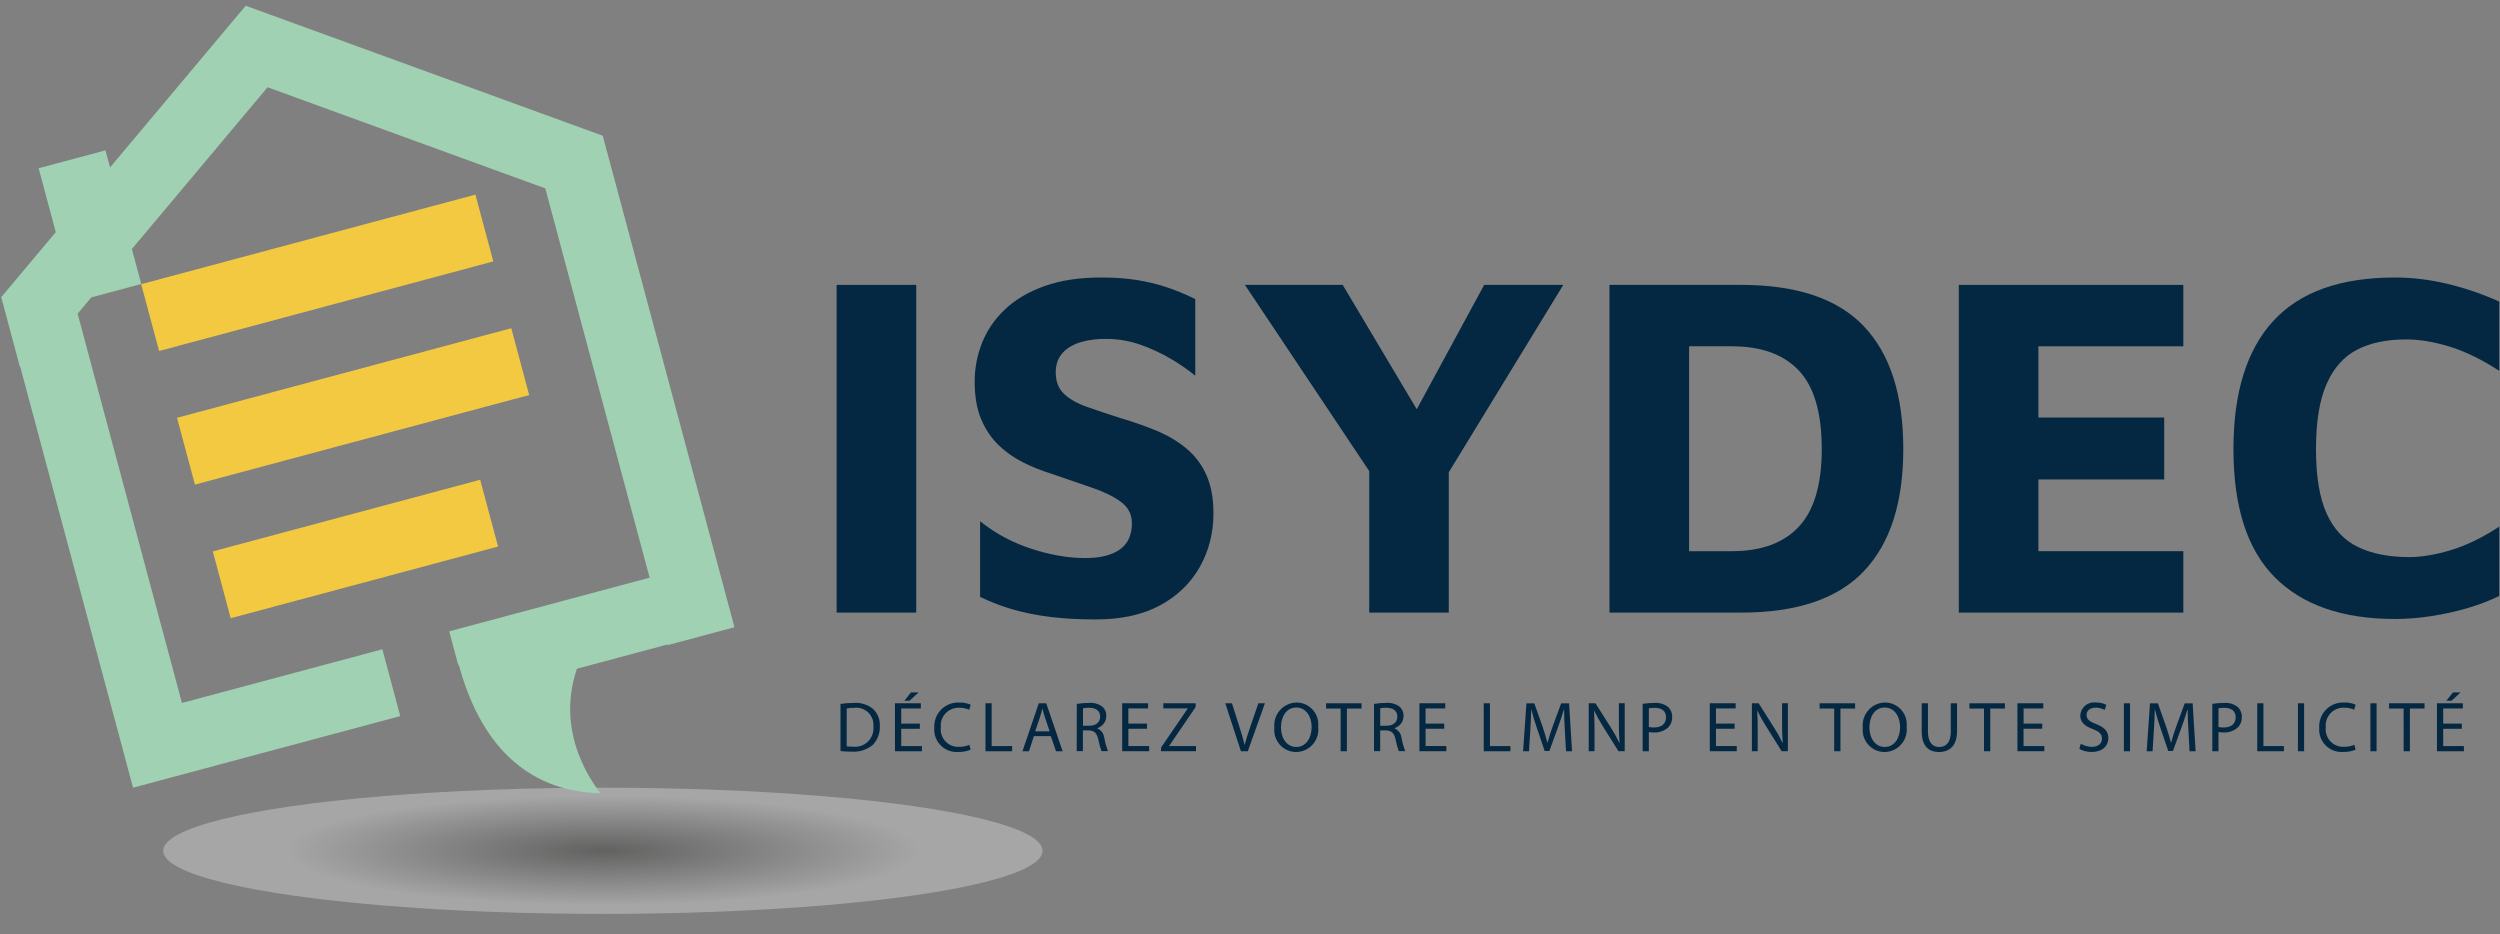
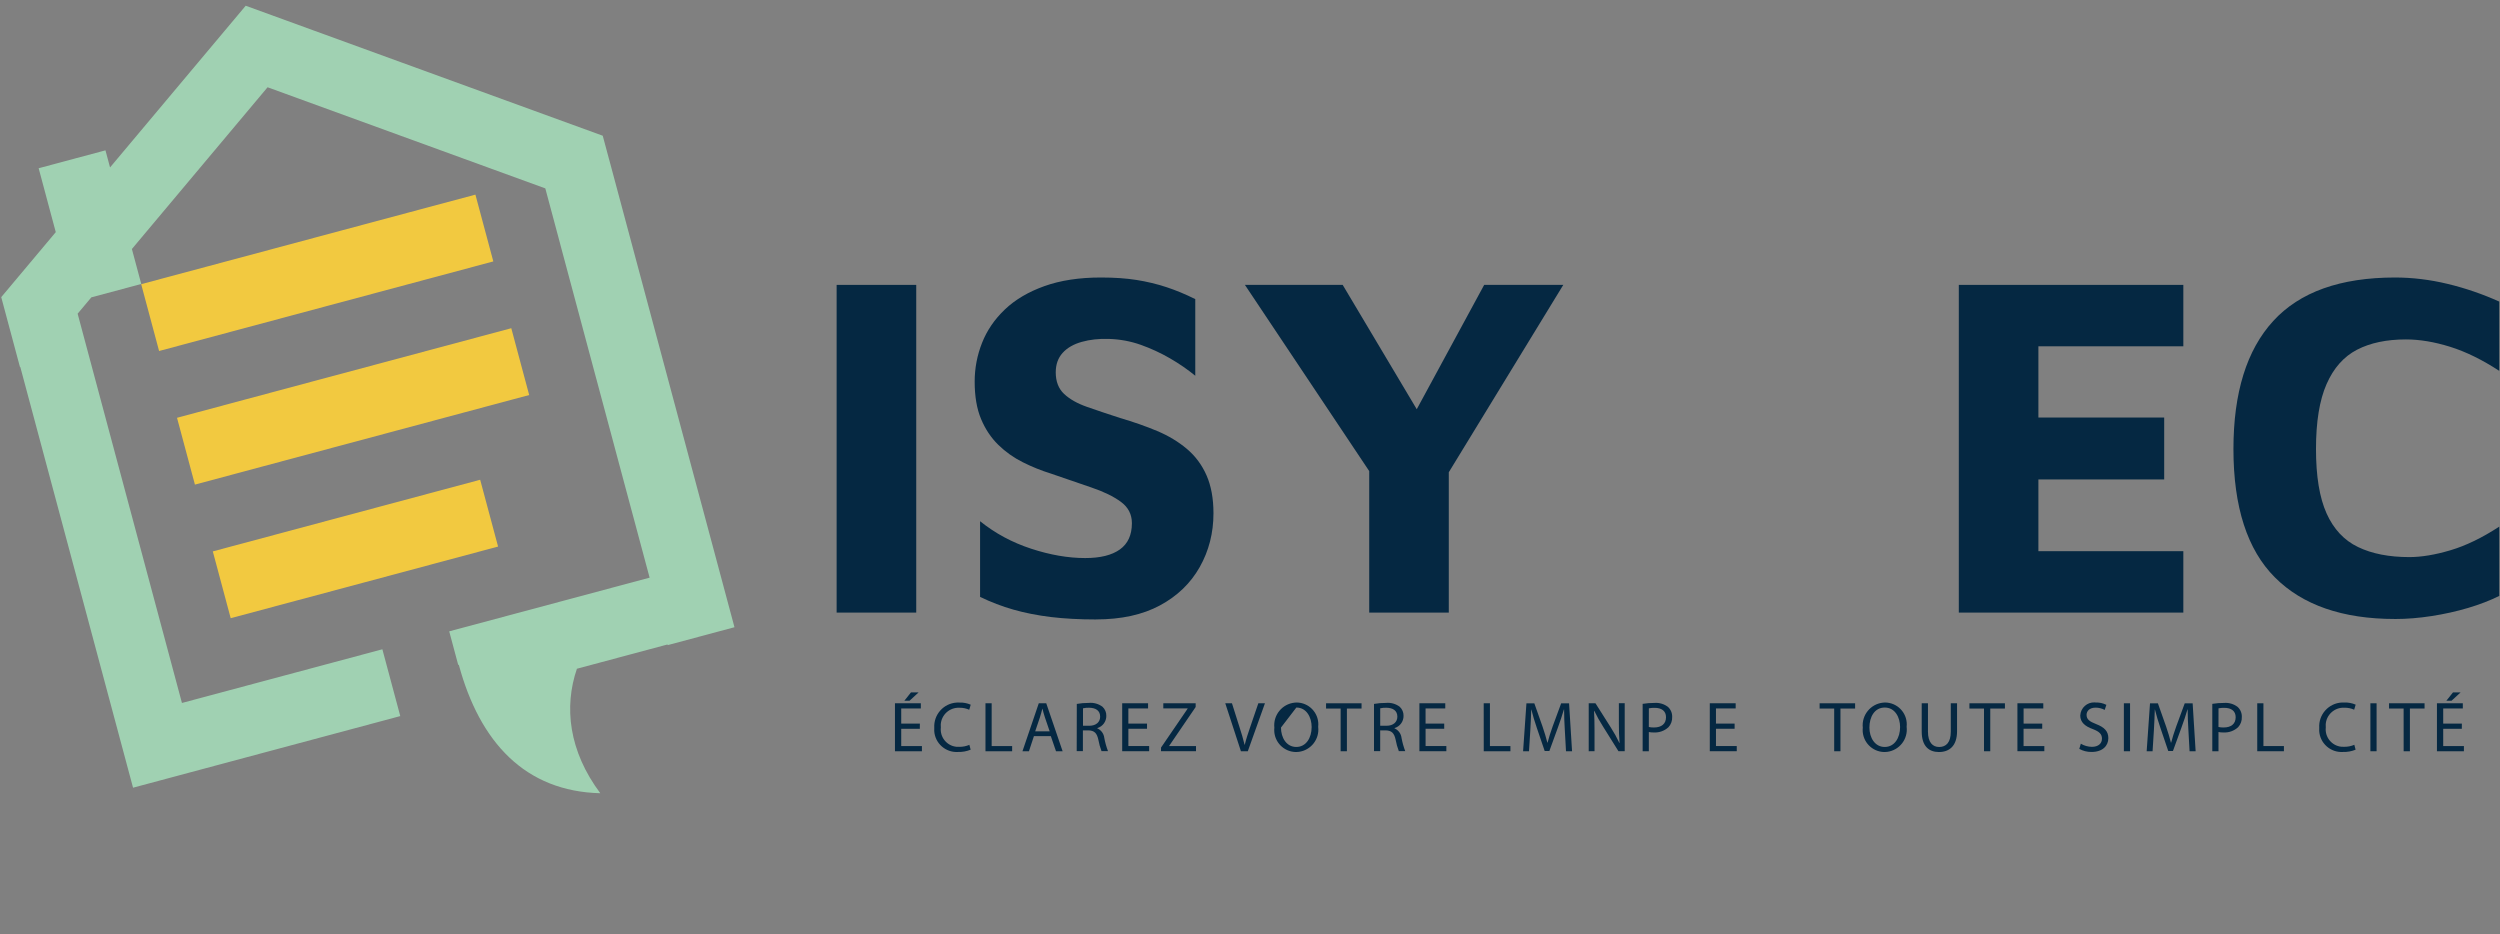
<svg xmlns="http://www.w3.org/2000/svg" id="Calque_1" width="68.169mm" height="25.469mm" version="1.1" viewBox="0 0 193.235 72.196">
  <rect x="0" y="0" width="193.235" height="72.196" fill="#808080" stroke="none" />
  <defs>
    <style>
      .st0 {
        fill: #a0d1b2;
      }

      .st1 {
        fill: #052842;
      }

      .st2, .st3 {
        isolation: isolate;
      }

      .st3 {
        fill: url(#Dégradé_sans_nom);
        opacity: .3;
      }

      .st4 {
        fill: #f2c940;
      }
    </style>
    <radialGradient id="Dégradé_sans_nom" data-name="Dégradé sans nom" cx="-544.148" cy="5136.474" fx="-544.148" fy="5136.474" r="52.15" gradientTransform="translate(-207.517 -350.311) rotate(-180) scale(.467 -.081)" gradientUnits="userSpaceOnUse">
      <stop offset="0" stop-color="#1d1d1b" />
      <stop offset="1" stop-color="#fff" />
    </radialGradient>
  </defs>
  <g class="st2">
    <g id="Groupe_3319">
-       <ellipse class="st3" cx="46.598" cy="65.762" rx="33.985" ry="4.878" />
      <g id="Baseline">
-         <path id="Tracé_327" class="st1" d="M64.965,54.409c.337-.051.677-.077,1.018-.077.541-.043,1.077.122,1.5.462.36.346.551.832.522,1.331.026.533-.167,1.053-.533,1.441-.456.385-1.044.576-1.639.533-.29.002-.58-.013-.869-.044v-3.646h0ZM65.444,57.687c.16.022.322.032.484.028.782.09,1.489-.471,1.578-1.253.012-.106.012-.214,0-.32.066-.728-.47-1.371-1.198-1.437-.101-.009-.202-.007-.302.007-.188-.003-.376.014-.561.05l-.002,2.925h0Z" />
        <path id="Tracé_328" class="st1" d="M71.096,56.33h-1.437v1.336h1.6v.4h-2.084v-3.707h2v.4h-1.516v1.171h1.441s-.004.4-.004.4ZM71.002,53.519l-.7.643h-.4l.511-.643h.589Z" />
        <path id="Tracé_329" class="st1" d="M75.023,57.947c-.31.127-.644.187-.979.176-.955.058-1.777-.67-1.834-1.626-.005-.083-.004-.167.003-.25-.055-1.017.724-1.887,1.742-1.943.065-.004.13-.004.195,0,.302-.012.603.044.88.165l-.116.391c-.235-.106-.49-.159-.748-.154-.76-.042-1.41.539-1.452,1.299-.004.077-.002.153.006.23-.08.74.454,1.405,1.194,1.486.077.008.154.01.231.005.268.004.534-.049.781-.154,0,0,.097.375.097.375Z" />
        <path id="Tracé_330" class="st1" d="M76.17,54.36h.479v3.306h1.584v.4h-2.062v-3.706h0Z" />
        <path id="Tracé_331" class="st1" d="M79.916,56.901l-.385,1.166h-.5l1.26-3.707h.578l1.265,3.707h-.511l-.4-1.166h-1.307ZM81.132,56.527l-.363-1.067c-.082-.242-.137-.462-.193-.676h-.011c-.055.22-.116.445-.188.671l-.363,1.072h1.118Z" />
        <path id="Tracé_332" class="st1" d="M83.23,54.409c.303-.054.611-.08.919-.077.382-.04.766.068,1.072.3.193.181.299.436.291.7.005.437-.281.824-.7.946v.017c.302.134.509.419.544.748.065.347.16.688.286,1.018h-.5c-.11-.287-.193-.583-.247-.886-.11-.511-.308-.7-.742-.721h-.451v1.606h-.479l.007-3.651h0ZM83.709,56.097h.49c.511,0,.836-.28.836-.7,0-.479-.347-.687-.853-.693-.159-.005-.318.01-.473.044v1.349Z" />
        <path id="Tracé_333" class="st1" d="M88.658,56.329h-1.441v1.336h1.606v.4h-2.084v-3.707h2v.4h-1.523v1.172h1.441v.399h0Z" />
        <path id="Tracé_334" class="st1" d="M89.741,57.782l2.057-3.008v-.017h-1.881v-.4h2.5v.291l-2.046,3v.017h2.073v.4h-2.706l.003-.283Z" />
        <path id="Tracé_335" class="st1" d="M95.916,58.067l-1.21-3.707h.517l.578,1.826c.159.5.3.951.4,1.386h.011c.1-.429.259-.9.423-1.38l.627-1.832h.511l-1.325,3.707h-.532Z" />
-         <path id="Tracé_336" class="st1" d="M101.888,56.175c.119.952-.556,1.82-1.508,1.94-.071.009-.143.013-.214.013-.939-.013-1.689-.785-1.676-1.724,0-.052.004-.105.01-.157-.103-.967.598-1.835,1.565-1.937.052-.006.105-.009.157-.01.932.006,1.683.766,1.677,1.698,0,.059-.004.119-.01.178M99.012,56.236c0,.792.429,1.5,1.182,1.5s1.188-.7,1.188-1.54c0-.737-.385-1.507-1.183-1.507s-1.188.732-1.188,1.545" />
+         <path id="Tracé_336" class="st1" d="M101.888,56.175c.119.952-.556,1.82-1.508,1.94-.071.009-.143.013-.214.013-.939-.013-1.689-.785-1.676-1.724,0-.052.004-.105.01-.157-.103-.967.598-1.835,1.565-1.937.052-.006.105-.009.157-.01.932.006,1.683.766,1.677,1.698,0,.059-.004.119-.01.178M99.012,56.236c0,.792.429,1.5,1.182,1.5s1.188-.7,1.188-1.54c0-.737-.385-1.507-1.183-1.507" />
        <path id="Tracé_337" class="st1" d="M103.624,54.767h-1.128v-.407h2.744v.407h-1.133v3.3h-.484v-3.3h0Z" />
        <path id="Tracé_338" class="st1" d="M106.203,54.409c.303-.054.61-.08.918-.077.383-.04.766.067,1.073.3.193.181.299.436.292.7.005.437-.281.824-.7.946v.017c.302.134.51.419.545.748.065.347.16.688.286,1.018h-.495c-.111-.287-.194-.583-.248-.886-.11-.511-.308-.7-.743-.721h-.451v1.606h-.478v-3.651h0ZM106.681,56.097h.49c.511,0,.836-.28.836-.7,0-.479-.347-.687-.852-.693-.159-.005-.318.01-.473.044v1.349h0Z" />
        <path id="Tracé_339" class="st1" d="M111.63,56.329h-1.441v1.336h1.606v.4h-2.084v-3.707h2v.4h-1.523v1.172h1.441v.399h0Z" />
        <path id="Tracé_340" class="st1" d="M114.681,54.36h.482v3.306h1.584v.4h-2.062s-.004-3.706-.004-3.706Z" />
        <path id="Tracé_341" class="st1" d="M120.951,56.439c-.028-.517-.061-1.138-.055-1.6h-.017c-.126.434-.28.9-.467,1.408l-.655,1.8h-.363l-.6-1.765c-.176-.523-.325-1-.429-1.441h-.011c-.011.462-.039,1.083-.072,1.639l-.1,1.59h-.457l.259-3.707h.61l.633,1.793c.154.456.28.863.374,1.248h.016c.094-.374.226-.781.391-1.248l.66-1.793h.611l.231,3.707h-.468s-.091-1.631-.091-1.631Z" />
        <path id="Tracé_342" class="st1" d="M122.798,58.067v-3.707h.522l1.188,1.875c.247.385.47.786.665,1.2l.011-.005c-.044-.5-.055-.946-.055-1.524v-1.551h.451v3.707h-.484l-1.177-1.881c-.256-.398-.487-.812-.693-1.238l-.017.006c.028.467.038.913.038,1.529v1.584s-.449.005-.449.005Z" />
        <path id="Tracé_343" class="st1" d="M126.966,54.404c.303-.049.611-.074.918-.072.373-.028.743.081,1.04.308.217.198.336.482.325.776.014.292-.089.577-.286.792-.307.284-.716.431-1.133.407-.129.004-.258-.007-.385-.033v1.485h-.478v-3.663h0ZM127.444,56.192c.131.029.266.042.4.038.578,0,.929-.28.929-.792,0-.489-.346-.726-.875-.726-.151-.004-.303.008-.451.038,0,0-.003,1.442-.003,1.442Z" />
        <path id="Tracé_344" class="st1" d="M134.076,56.329h-1.441v1.336h1.606v.4h-2.084v-3.707h2v.4h-1.523v1.172h1.441v.399h0Z" />
-         <path id="Tracé_345" class="st1" d="M135.411,58.067v-3.707h.522l1.188,1.875c.247.385.47.786.665,1.2l.011-.005c-.044-.5-.055-.946-.055-1.524v-1.551h.451v3.707h-.484l-1.177-1.881c-.256-.398-.487-.812-.693-1.238l-.017.006c.028.467.038.913.038,1.529v1.584l-.449.005h0Z" />
        <path id="Tracé_346" class="st1" d="M141.773,54.767h-1.128v-.407h2.744v.407h-1.133v3.3h-.484v-3.3h0Z" />
        <path id="Tracé_347" class="st1" d="M147.371,56.175c.119.952-.556,1.82-1.508,1.94-.071.009-.143.013-.214.013-.939-.013-1.689-.785-1.676-1.724,0-.052.004-.105.01-.157-.103-.967.598-1.835,1.565-1.937.052-.006.105-.009.157-.01.932.006,1.683.766,1.677,1.698,0,.059-.004.119-.01.178M144.495,56.236c0,.792.429,1.5,1.183,1.5s1.188-.7,1.188-1.54c0-.737-.385-1.507-1.183-1.507s-1.188.732-1.188,1.545" />
        <path id="Tracé_348" class="st1" d="M149.02,54.36v2.195c0,.83.368,1.183.864,1.183.55,0,.9-.363.9-1.183v-2.195h.484v2.162c0,1.138-.6,1.606-1.4,1.606-.759,0-1.331-.435-1.331-1.584v-2.184h.483Z" />
        <path id="Tracé_349" class="st1" d="M153.353,54.767h-1.128v-.407h2.744v.407h-1.133v3.3h-.484v-3.3h0Z" />
        <path id="Tracé_350" class="st1" d="M157.851,56.329h-1.441v1.336h1.606v.4h-2.081v-3.707h2v.4h-1.523v1.172h1.441l-.002.399h0Z" />
        <path id="Tracé_351" class="st1" d="M160.836,57.484c.259.156.556.239.858.242.49,0,.776-.259.776-.632,0-.347-.2-.544-.7-.737-.605-.215-.979-.528-.979-1.051.029-.589.53-1.043,1.119-1.014.027,0,.054.004.081.007.284-.009.566.053.82.182l-.132.391c-.215-.115-.456-.176-.7-.176-.507,0-.7.3-.7.555,0,.347.225.517.737.715.627.242.946.544.946,1.089,0,.572-.424,1.067-1.3,1.067-.331.004-.656-.078-.946-.237,0,0,.12-.401.12-.401Z" />
        <rect id="Rectangle_2530" class="st1" x="164.163" y="54.36" width=".478" height="3.707" />
        <path id="Tracé_352" class="st1" d="M169.15,56.439c-.028-.517-.061-1.138-.055-1.6h-.017c-.126.434-.28.9-.467,1.408l-.655,1.8h-.363l-.6-1.765c-.176-.523-.325-1-.429-1.441h-.011c-.011.462-.039,1.083-.072,1.639l-.1,1.59h-.457l.259-3.707h.61l.633,1.793c.154.456.28.863.374,1.248h.016c.094-.374.226-.781.391-1.248l.66-1.793h.611l.231,3.707h-.468l-.091-1.631h0Z" />
        <path id="Tracé_353" class="st1" d="M170.997,54.404c.303-.049.611-.074.918-.072.373-.028.743.081,1.04.308.217.198.336.482.325.776.014.292-.089.577-.286.792-.307.284-.716.431-1.133.407-.129.004-.258-.007-.385-.033v1.485h-.478v-3.663h-.001ZM171.475,56.192c.131.029.266.042.4.038.578,0,.929-.28.929-.792,0-.489-.347-.726-.875-.726-.151-.004-.303.008-.451.038l-.003,1.442h0Z" />
        <path id="Tracé_354" class="st1" d="M174.472,54.36h.478v3.306h1.584v.4h-2.062v-3.706Z" />
-         <rect id="Rectangle_2531" class="st1" x="177.617" y="54.36" width=".478" height="3.707" />
        <path id="Tracé_355" class="st1" d="M182.073,57.947c-.31.127-.644.187-.979.176-.955.058-1.776-.669-1.834-1.624-.005-.084-.004-.169.003-.252-.058-1.017.72-1.889,1.738-1.946.066-.004.132-.004.198,0,.302-.012.603.044.88.165l-.116.391c-.235-.106-.49-.159-.748-.154-.76-.042-1.41.539-1.452,1.299-.004.077-.002.153.006.23-.08.74.454,1.405,1.194,1.486.077.008.154.01.231.005.268.004.534-.048.781-.154l.098.379h0Z" />
        <rect id="Rectangle_2532" class="st1" x="183.218" y="54.36" width=".478" height="3.707" />
        <path id="Tracé_356" class="st1" d="M185.786,54.767h-1.128v-.407h2.747v.407h-1.133v3.3h-.484l-.002-3.3Z" />
        <path id="Tracé_357" class="st1" d="M190.284,56.33h-1.438v1.336h1.6v.4h-2.084v-3.707h2v.4h-1.516v1.171h1.441l-.003.4h0ZM190.19,53.519l-.7.643h-.4l.512-.643h.588Z" />
      </g>
      <g id="LOGO">
        <path class="st0" d="M56.77,48.481l-9.699-36.197h-.002s-.481-1.793-.481-1.793L24.336,2.389l-5.345-1.946-3.657,4.358-6.829,8.141-.354-1.322-5.164,1.384,1.323,4.939L.095,22.968l1.441,5.378.035.029,1.793,6.691h0s1.384,5.164,1.384,5.164h0s0,0,0,0h0l1.384,5.164h0s1.383,5.163,1.383,5.163h0s1.384,5.164,1.384,5.164h0s0,0,0,0h0l1.384,5.164,5.164-1.384h0s5.163-1.384,5.163-1.384h0s5.164-1.383,5.164-1.383h0s5.164-1.384,5.164-1.384l-1.384-5.164-10.327,2.767h0s-5.164,1.383-5.164,1.383h0s0,0,0,0l-1.384-5.164h0s-1.384-5.164-1.384-5.164h0s-2.767-10.327-2.767-10.327h0s-1.384-5.164-1.384-5.164h0s-1.144-4.27-1.144-4.27l1.059-1.263,3.859-1.034-.724-2.703,10.488-12.502,21.467,7.816,1.144,4.27h-.002s1.384,5.164,1.384,5.164h0s1.383,5.163,1.383,5.163h.001s0,0,0,0h0s1.384,5.164,1.384,5.164h-.001s1.384,5.164,1.384,5.164h.002s0,0,0,0h-.001s1.384,5.164,1.384,5.164l-10.328,2.767h0s-5.162,1.383-5.162,1.383l.692,2.581.051.011c1.623,5.988,5.13,9.778,10.935,9.921-2.445-3.271-2.815-6.678-1.807-9.623l1.838-.492h0s5.164-1.383,5.164-1.383h0s0,0,0,0h0s.002,0,.002,0l.013.05,5.164-1.384Z" />
        <g>
          <polygon class="st4" points="22.455 24.408 22.628 24.361 22.628 24.361 38.13 20.206 36.746 15.043 31.58 16.427 31.58 16.427 26.416 17.81 26.416 17.811 26.411 17.813 26.41 17.812 21.247 19.196 21.247 19.197 21.152 19.222 16.08 20.581 16.08 20.582 16.077 20.582 16.076 20.582 10.912 21.965 12.296 27.129 12.3 27.128 12.301 27.129 22.455 24.408" />
          <polygon class="st4" points="20.23 36.073 30.567 33.303 30.567 33.303 35.731 31.919 35.731 31.919 40.902 30.533 39.519 25.369 29.181 28.139 29.181 28.139 24.017 29.522 24.017 29.523 24.012 29.525 24.011 29.524 18.848 30.908 18.848 30.908 13.682 32.293 15.066 37.457 20.23 36.073 20.23 36.073" />
          <polygon class="st4" points="37.114 37.082 16.448 42.62 17.831 47.784 22.995 46.4 22.995 46.4 22.999 46.399 22.999 46.399 28.163 45.016 28.163 45.015 28.168 45.014 28.168 45.015 33.332 43.631 33.332 43.63 38.498 42.246 37.114 37.082" />
        </g>
      </g>
      <g id="ISYDEC">
        <path class="st1" d="M64.666,47.35v-25.33h6.153v25.33h-6.153Z" />
        <path class="st1" d="M84.717,47.881c-1.291,0-2.456-.063-3.494-.189-1.039-.127-2-.316-2.886-.569-.887-.253-1.747-.582-2.583-.987v-5.849c1.164.937,2.481,1.646,3.95,2.126,1.468.481,2.861.722,4.177.722,1.165,0,2.057-.221,2.678-.664.62-.442.93-1.12.93-2.032,0-.684-.285-1.234-.854-1.651-.57-.418-1.323-.785-2.26-1.102-.937-.316-1.988-.677-3.152-1.082-.735-.228-1.456-.519-2.165-.874-.708-.354-1.341-.803-1.898-1.348-.558-.544-1-1.208-1.33-1.994-.329-.785-.494-1.747-.494-2.886,0-1.038.19-2.038.57-3s.968-1.823,1.766-2.583c.797-.759,1.816-1.36,3.057-1.804,1.24-.443,2.696-.665,4.367-.665,1.038,0,1.956.063,2.753.19s1.563.31,2.297.551,1.481.55,2.241.93v5.924c-.583-.48-1.234-.93-1.956-1.348-.722-.417-1.475-.765-2.26-1.044-.785-.278-1.608-.43-2.468-.456-.76-.025-1.457.051-2.089.228-.633.177-1.127.462-1.481.854s-.531.892-.531,1.5c0,.709.214,1.266.646,1.671.43.405,1.025.741,1.785,1.006.76.266,1.607.551,2.544.854,1.038.304,1.994.64,2.868,1.006.873.368,1.639.83,2.297,1.386.658.557,1.164,1.241,1.519,2.051.354.81.532,1.785.532,2.923,0,1.52-.355,2.905-1.063,4.159-.709,1.253-1.734,2.24-3.076,2.962-1.342.722-2.988,1.082-4.937,1.082v.002h0Z" />
        <path class="st1" d="M105.832,47.35v-10.937l-9.608-14.393h7.558l7.215,12.114h-2.848l6.569-12.114h6.115l-9.723,15.911.873-3.265v12.684h-6.152.001Z" />
-         <path class="st1" d="M124.403,47.35v-25.33h10.178c4.304,0,7.469,1.07,9.494,3.209,2.025,2.14,3.039,5.298,3.039,9.475,0,4.152-1.014,7.297-3.039,9.437s-5.19,3.209-9.494,3.209c0,0-10.178,0-10.178,0ZM130.556,42.603h3.304c2.279,0,4.007-.633,5.185-1.899,1.177-1.266,1.766-3.266,1.766-6,0-2.785-.589-4.804-1.766-6.057-1.178-1.253-2.905-1.88-5.185-1.88h-3.304s0,15.836,0,15.836Z" />
        <path class="st1" d="M151.404,47.35v-25.33h17.355v4.747h-11.203v5.506h9.723v4.785h-9.723v5.545h11.203v4.747h-17.355Z" />
        <path class="st1" d="M185.126,47.844c-4.051,0-7.146-1.069-9.285-3.21-2.14-2.139-3.209-5.449-3.209-9.93,0-4.354,1.025-7.652,3.076-9.893s5.189-3.361,9.418-3.361c1.342,0,2.696.165,4.063.494,1.367.329,2.696.785,3.988,1.367v5.355c-1.317-.861-2.583-1.481-3.798-1.861-1.216-.379-2.354-.569-3.418-.569-1.494,0-2.754.266-3.779.797s-1.811,1.418-2.354,2.659c-.545,1.241-.816,2.912-.816,5.013s.271,3.759.816,4.974c.544,1.216,1.354,2.083,2.431,2.602,1.076.52,2.398.779,3.969.779.937,0,2-.177,3.19-.532,1.189-.354,2.442-.962,3.76-1.823v5.355c-.709.354-1.514.664-2.412.931-.898.266-1.836.475-2.811.626-.975.152-1.917.229-2.829.229v-.002h0Z" />
      </g>
    </g>
  </g>
</svg>